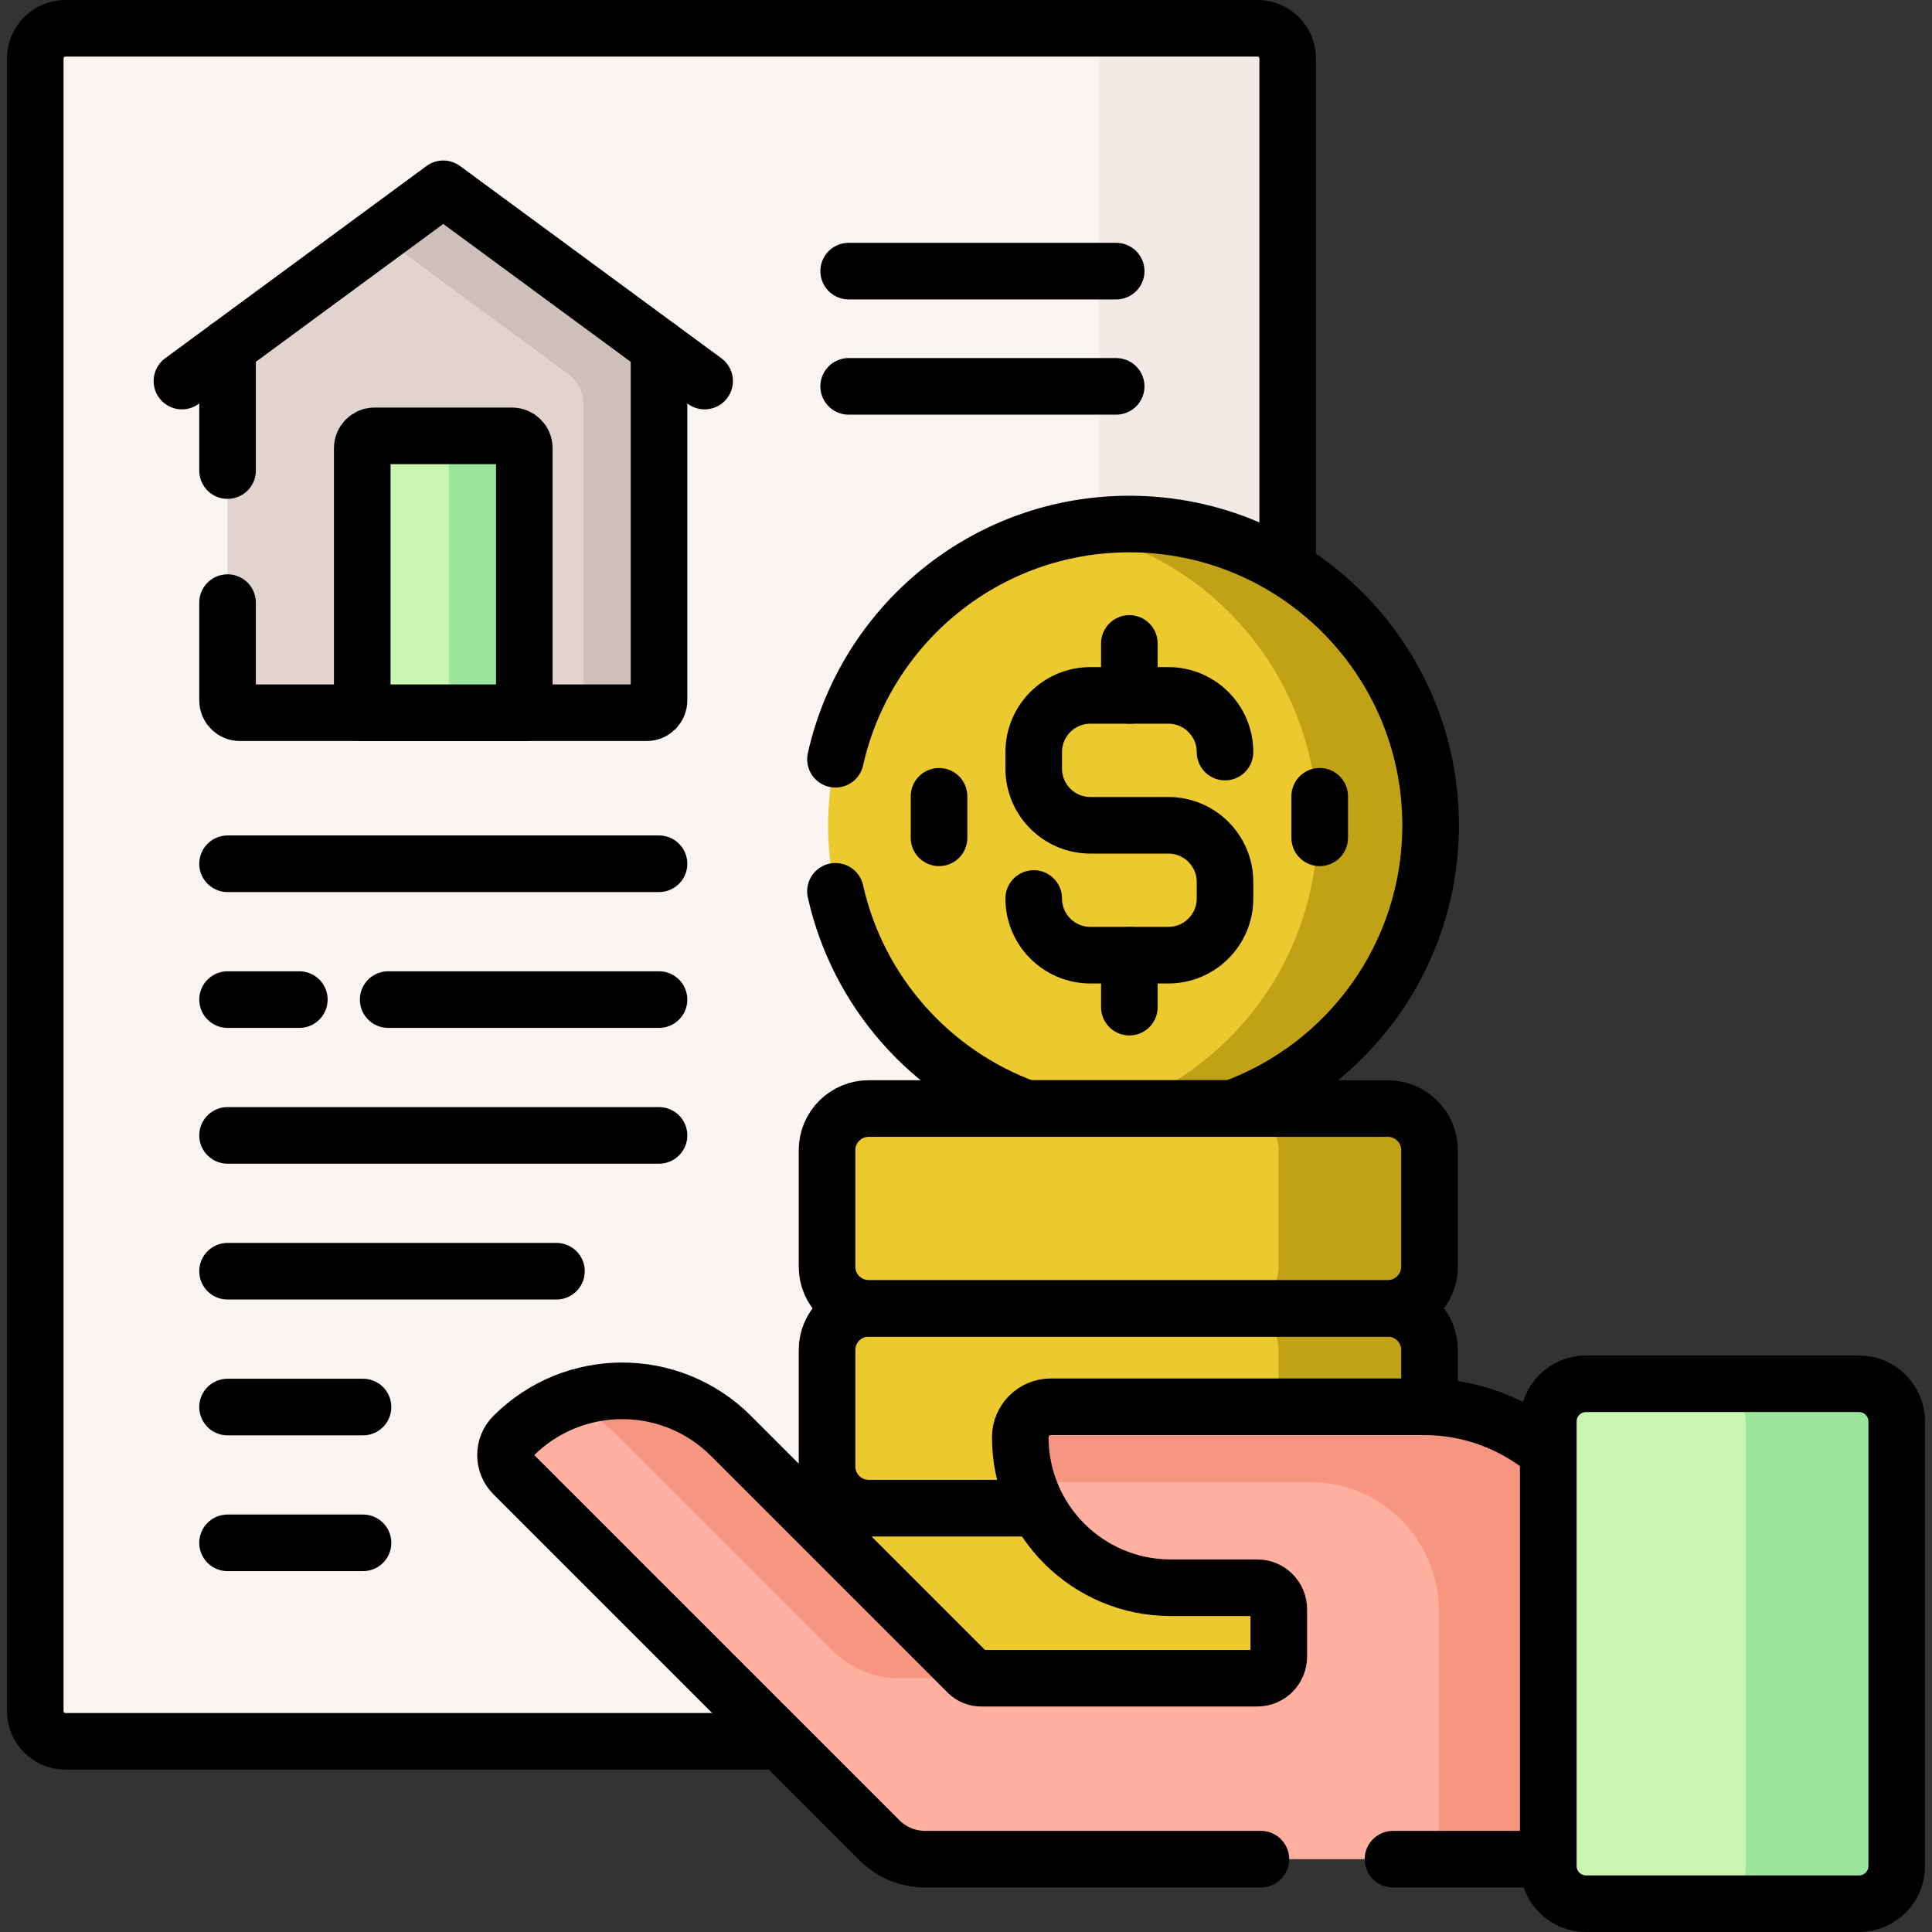
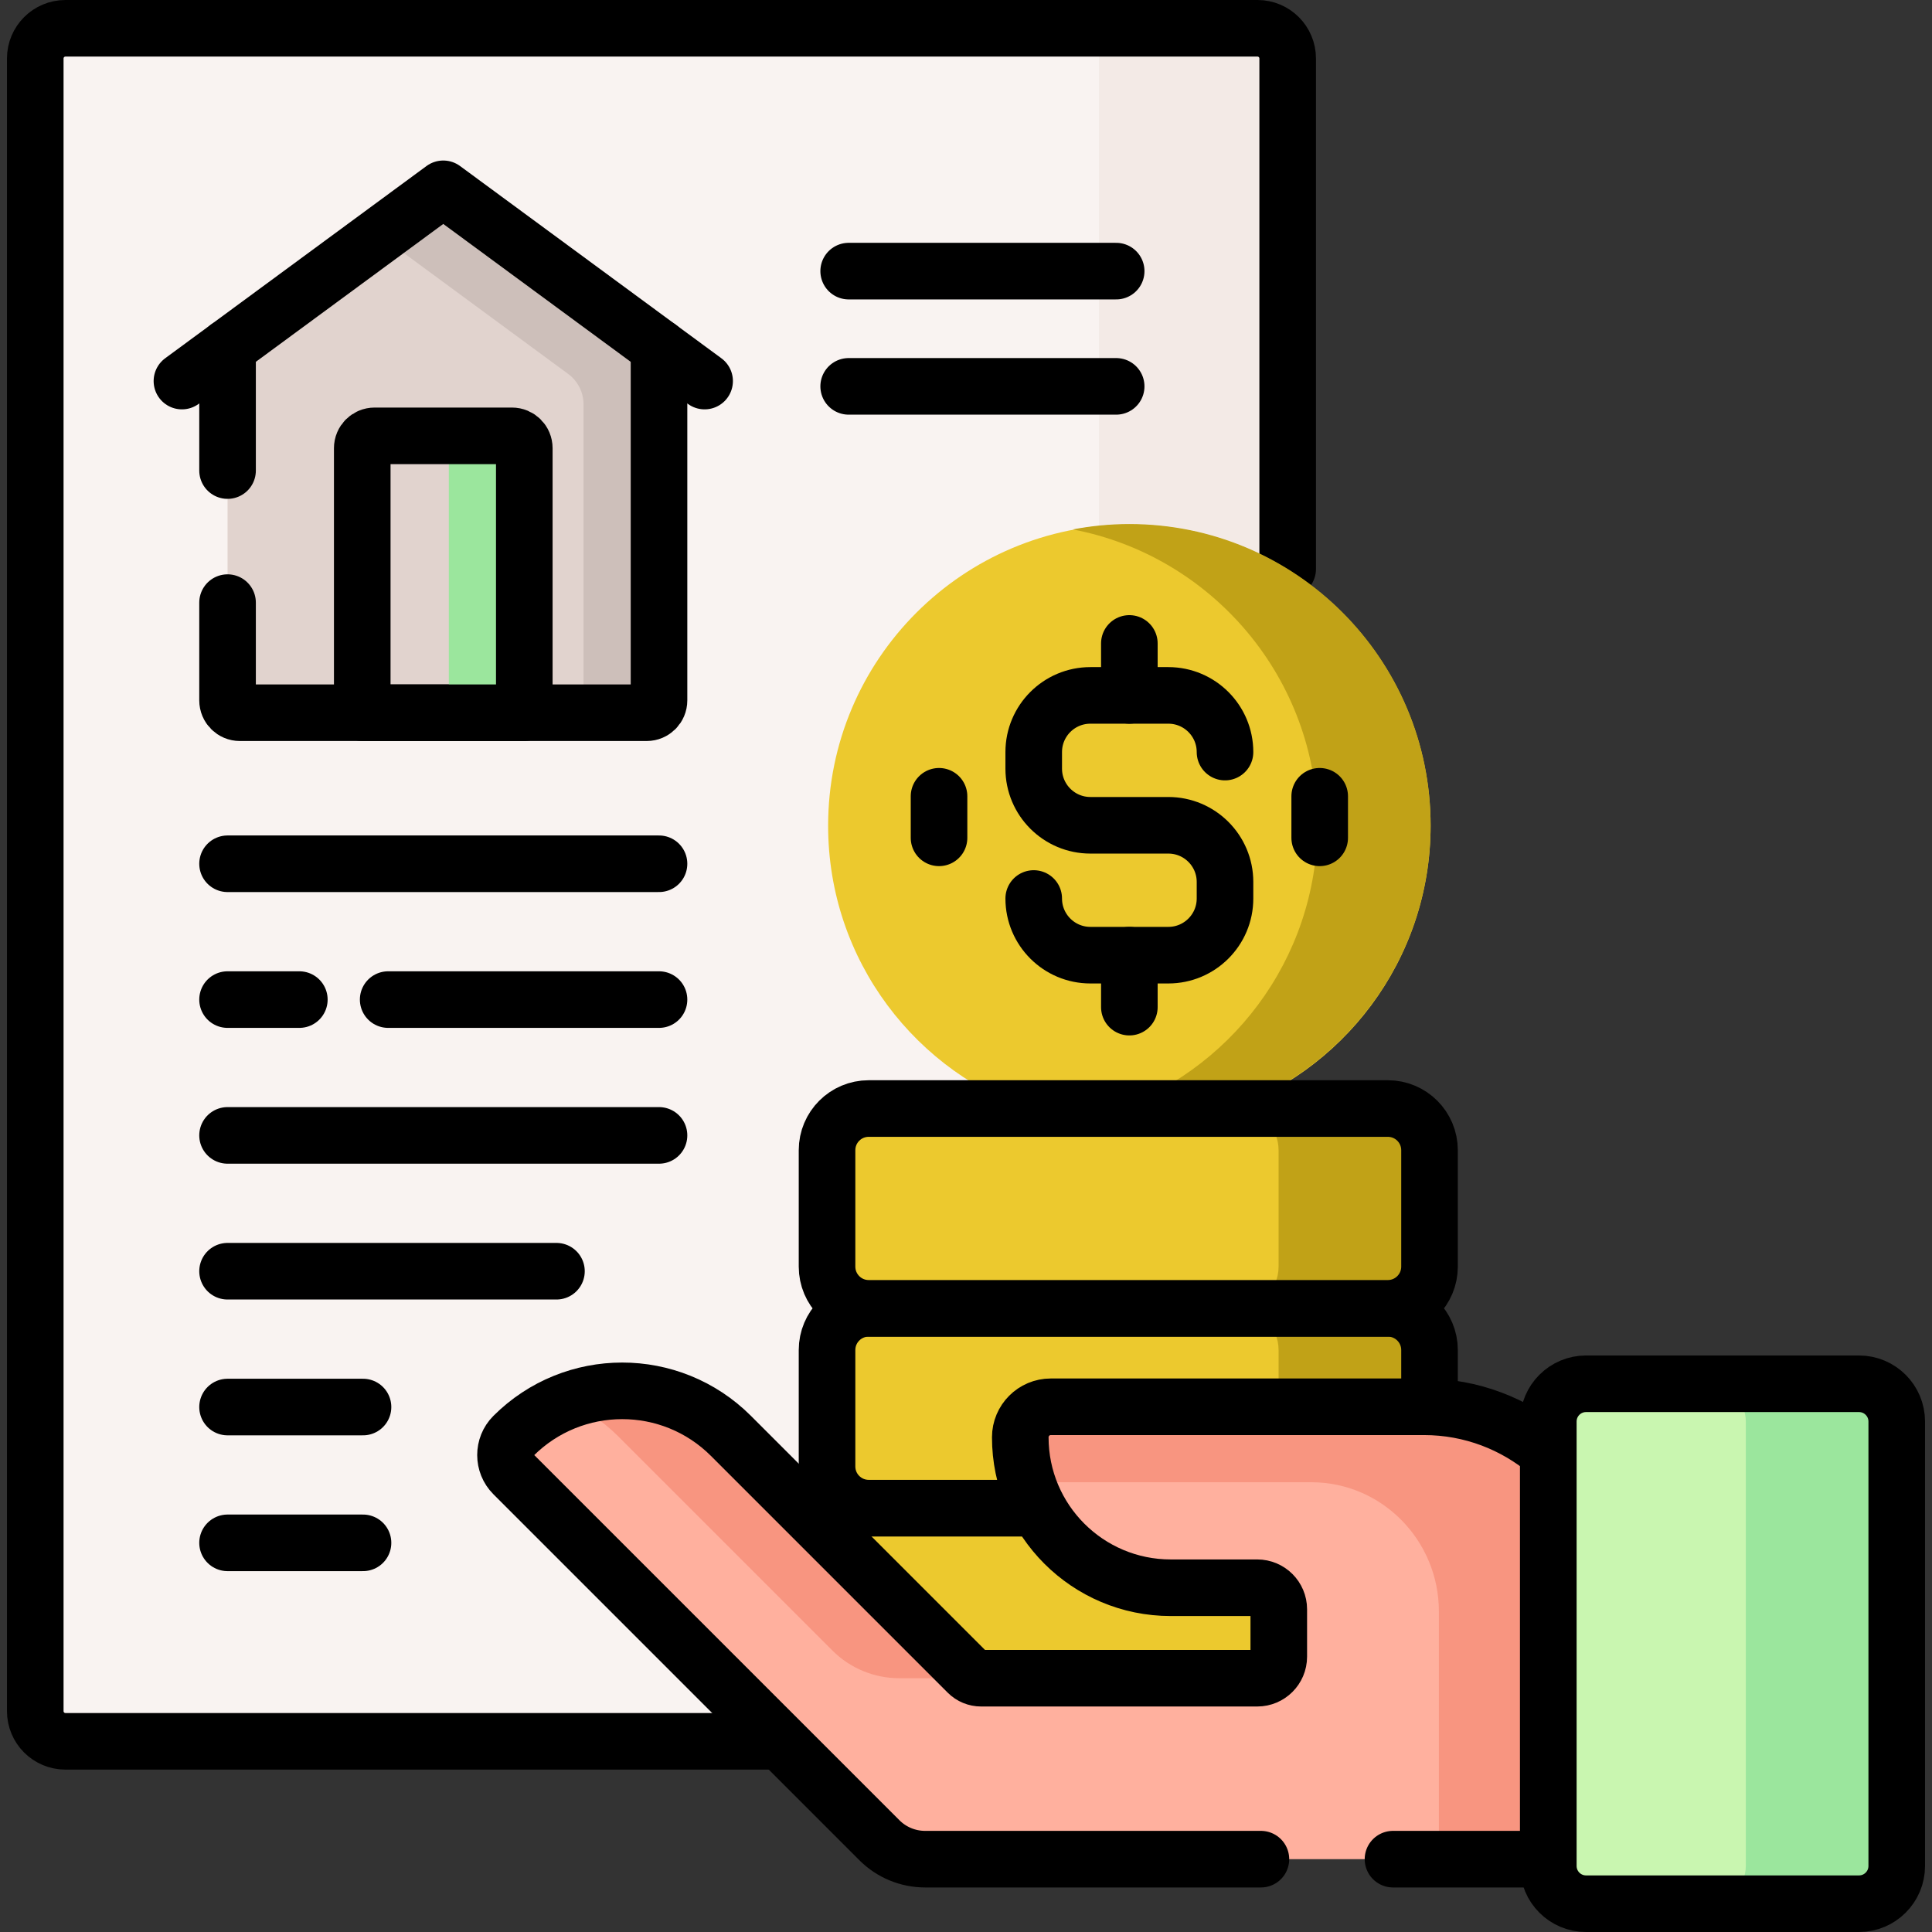
<svg xmlns="http://www.w3.org/2000/svg" width="96" height="96" viewBox="0 0 96 96" fill="none">
  <rect x="0" y="0" width="96" height="96" fill="#333333" stroke="none" />
  <g clip-path="url(#clip0_251_570)">
    <path d="M25.644 73.121C25.192 72.669 25.191 71.935 25.642 71.483C27.05 70.073 28.923 69.297 30.916 69.297C32.908 69.297 34.781 70.073 36.189 71.481L41.308 76.6L41.412 76.332C41.695 75.6 42.384 75.127 43.166 75.127V74.752C42.127 74.752 41.282 73.906 41.282 72.868V67.082C41.282 66.043 42.127 65.198 43.166 65.198V64.823C42.127 64.823 41.282 63.978 41.282 62.939V57.153C41.282 56.114 42.127 55.269 43.166 55.269H51.017L51.08 54.905C45.252 52.793 41.336 47.208 41.336 41.008C41.336 32.857 47.967 26.227 56.117 26.227C59.007 26.227 61.704 27.064 63.984 28.503V2.906C63.984 2.078 63.313 1.406 62.484 1.406H3.252C2.424 1.406 1.752 2.078 1.752 2.906V85.025C1.752 85.854 2.424 86.525 3.252 86.525H39.048L25.644 73.121Z" fill="#F9F3F1" />
    <path d="M54.609 2.906V26.115C55.105 26.065 55.608 26.039 56.117 26.039C59.004 26.039 61.698 26.858 63.984 28.274V2.906C63.984 2.078 63.313 1.406 62.484 1.406H53.109C53.938 1.406 54.609 2.078 54.609 2.906Z" fill="#F3EAE6" />
    <path d="M63.984 28.274V2.906C63.984 2.078 63.313 1.406 62.484 1.406H3.252C2.424 1.406 1.752 2.078 1.752 2.906V85.025C1.752 85.854 2.424 86.525 3.252 86.525H38.783" stroke="black" stroke-width="2.812" stroke-miterlimit="10" stroke-linecap="round" stroke-linejoin="round" />
    <path d="M11.307 17.268V34.801C11.307 35.14 11.582 35.415 11.92 35.415H32.132C32.471 35.415 32.746 35.14 32.746 34.801V17.268L22.026 9.382L11.307 17.268Z" fill="#E1D3CE" />
    <path d="M22.026 9.382L18.877 11.699L28.232 18.581C28.712 18.934 28.996 19.495 28.996 20.091V35.415H32.132C32.471 35.415 32.746 35.14 32.746 34.801V17.268L22.026 9.382Z" fill="#CDBFBA" />
    <path d="M11.307 17.268V23.382" stroke="black" stroke-width="2.812" stroke-miterlimit="10" stroke-linecap="round" stroke-linejoin="round" />
    <path d="M11.307 29.944V34.801C11.307 35.14 11.582 35.415 11.92 35.415H32.132C32.471 35.415 32.746 35.14 32.746 34.801V17.268" stroke="black" stroke-width="2.812" stroke-miterlimit="10" stroke-linecap="round" stroke-linejoin="round" />
    <path d="M35.012 18.935L22.026 9.382L9.04 18.935" stroke="black" stroke-width="2.812" stroke-miterlimit="10" stroke-linecap="round" stroke-linejoin="round" />
-     <path d="M18 35.415H26.052V22.27C26.052 21.931 25.778 21.657 25.439 21.657H18.614C18.275 21.657 18 21.931 18 22.27V35.415Z" fill="#C9F6B0" />
    <path d="M25.439 21.657H21.689C22.028 21.657 22.302 21.931 22.302 22.27V35.415H26.052V22.27C26.052 21.931 25.778 21.657 25.439 21.657Z" fill="#9BE69D" />
    <path d="M18 35.415H26.052V22.27C26.052 21.931 25.778 21.657 25.439 21.657H18.614C18.275 21.657 18 21.931 18 22.27V35.415Z" stroke="black" stroke-width="2.812" stroke-miterlimit="10" stroke-linecap="round" stroke-linejoin="round" />
    <path d="M51.566 55.293H60.669C66.71 53.366 71.086 47.711 71.086 41.031C71.086 32.764 64.384 26.062 56.118 26.062C47.851 26.062 41.149 32.764 41.149 41.031C41.149 47.711 45.525 53.366 51.566 55.293Z" fill="#ECC92E" />
    <path d="M65.461 41.008C65.461 47.692 61.077 53.348 55.029 55.269H60.668C66.709 53.343 71.086 47.688 71.086 41.008C71.086 32.741 64.384 26.039 56.117 26.039C55.155 26.039 54.216 26.134 53.305 26.307C60.227 27.623 65.461 33.703 65.461 41.008Z" fill="#C1A217" />
-     <path d="M41.513 44.289C42.633 49.297 46.261 53.358 51.012 55.082H61.222C66.975 52.995 71.086 47.482 71.086 41.008C71.086 32.741 64.384 26.039 56.117 26.039C48.978 26.039 43.011 31.039 41.514 37.727" stroke="black" stroke-width="2.812" stroke-miterlimit="10" stroke-linecap="round" stroke-linejoin="round" />
    <path d="M60.87 37.37C60.87 35.815 59.609 34.554 58.054 34.554H54.181C52.626 34.554 51.365 35.815 51.365 37.37V38.192C51.365 39.747 52.626 41.008 54.181 41.008H58.054C59.609 41.008 60.87 42.269 60.87 43.824V44.646C60.87 46.201 59.609 47.462 58.054 47.462H54.181C52.626 47.462 51.365 46.201 51.365 44.646" stroke="black" stroke-width="2.812" stroke-miterlimit="10" stroke-linecap="round" stroke-linejoin="round" />
    <path d="M56.117 31.972V34.554" stroke="black" stroke-width="2.812" stroke-miterlimit="10" stroke-linecap="round" stroke-linejoin="round" />
    <path d="M56.117 47.462V50.044" stroke="black" stroke-width="2.812" stroke-miterlimit="10" stroke-linecap="round" stroke-linejoin="round" />
    <path d="M46.66 39.567V41.631" stroke="black" stroke-width="2.812" stroke-miterlimit="10" stroke-linecap="round" stroke-linejoin="round" />
    <path d="M65.575 39.567V41.631" stroke="black" stroke-width="2.812" stroke-miterlimit="10" stroke-linecap="round" stroke-linejoin="round" />
    <path d="M47.955 83.247C48.167 83.46 48.45 83.576 48.751 83.576H62.472C63.166 83.576 63.73 83.012 63.73 82.319V79.964C63.73 79.27 63.166 78.706 62.472 78.706H58.173C55.431 78.706 53.038 77.183 51.795 74.939H43.166C42.212 74.939 41.411 75.585 41.171 76.462L47.955 83.247Z" fill="#ECC92E" />
    <path d="M51.578 74.939H43.166C42.286 74.939 41.536 75.489 41.236 76.263" stroke="black" stroke-width="2.812" stroke-miterlimit="10" stroke-linecap="round" stroke-linejoin="round" />
    <path d="M43.166 74.939H51.795C51.216 73.895 50.885 72.695 50.885 71.418C50.885 70.686 51.481 70.09 52.214 70.09H70.758C70.849 70.09 70.94 70.093 71.032 70.096V67.082C71.032 65.938 70.104 65.01 68.96 65.01H43.166C42.023 65.01 41.095 65.938 41.095 67.082V72.868C41.095 74.012 42.022 74.939 43.166 74.939Z" fill="#ECC92E" />
    <path d="M63.532 67.082V70.09H70.758C70.849 70.09 70.94 70.093 71.032 70.096V67.082C71.032 65.938 70.104 65.01 68.96 65.01H61.46C62.604 65.011 63.532 65.938 63.532 67.082Z" fill="#C1A217" />
    <path d="M70.758 69.902C70.85 69.902 70.94 69.906 71.032 69.909V67.082C71.032 65.938 70.104 65.01 68.96 65.01H43.166C42.023 65.01 41.095 65.938 41.095 67.082V72.868C41.095 74.012 42.022 74.939 43.166 74.939H51.578" stroke="black" stroke-width="2.812" stroke-miterlimit="10" stroke-linecap="round" stroke-linejoin="round" />
    <path d="M68.96 65.011H43.166C42.022 65.011 41.095 64.083 41.095 62.939V57.153C41.095 56.009 42.022 55.082 43.166 55.082H68.96C70.104 55.082 71.032 56.009 71.032 57.153V62.939C71.032 64.083 70.104 65.011 68.96 65.011Z" fill="#ECC92E" />
    <path d="M68.96 55.082H61.46C62.604 55.082 63.532 56.009 63.532 57.153V62.939C63.532 64.083 62.604 65.011 61.46 65.011H68.96C70.104 65.011 71.032 64.083 71.032 62.939V57.153C71.032 56.009 70.104 55.082 68.96 55.082Z" fill="#C1A217" />
    <path d="M68.96 65.011H43.166C42.022 65.011 41.095 64.083 41.095 62.939V57.153C41.095 56.009 42.022 55.082 43.166 55.082H68.96C70.104 55.082 71.032 56.009 71.032 57.153V62.939C71.032 64.083 70.104 65.011 68.96 65.011Z" stroke="black" stroke-width="2.812" stroke-miterlimit="10" stroke-linecap="round" stroke-linejoin="round" />
    <path d="M77.123 72.329C75.43 70.822 73.203 69.902 70.758 69.902H52.214C51.376 69.902 50.698 70.581 50.698 71.418C50.698 75.547 54.044 78.894 58.173 78.894H62.472C63.063 78.894 63.542 79.373 63.542 79.964V82.319C63.542 82.91 63.063 83.389 62.472 83.389H48.751C48.502 83.389 48.264 83.291 48.088 83.115L36.321 71.349C33.336 68.363 28.494 68.364 25.509 71.351C24.986 71.874 24.988 72.731 25.511 73.254L43.697 91.44C44.299 92.043 45.116 92.381 45.968 92.381H77.123V72.329Z" fill="#FFB09E" />
    <path d="M30.697 71.349L41.364 82.016C42.243 82.895 43.436 83.389 44.679 83.389H48.751C48.502 83.389 48.264 83.29 48.088 83.115L36.322 71.349C34.1 69.127 30.851 68.56 28.104 69.645C29.048 70.018 29.933 70.585 30.697 71.349Z" fill="#F89580" />
    <path d="M70.758 69.902H52.214C51.381 69.902 50.699 70.574 50.698 71.406C50.696 72.188 50.816 72.943 51.037 73.652H65.133C65.157 73.652 65.182 73.652 65.206 73.652C68.7 73.678 71.497 76.57 71.497 80.064V92.38H77.122V72.329C75.43 70.822 73.203 69.902 70.758 69.902Z" fill="#F89580" />
    <path d="M69.217 92.381H76.935V72.169C75.267 70.758 73.114 69.902 70.758 69.902H52.213C51.376 69.902 50.697 70.581 50.697 71.418C50.697 75.547 54.044 78.894 58.173 78.894H62.472C63.063 78.894 63.542 79.373 63.542 79.964V82.319C63.542 82.91 63.063 83.389 62.472 83.389H48.75C48.502 83.389 48.263 83.291 48.087 83.115L36.321 71.349C33.335 68.363 28.494 68.364 25.509 71.351C24.986 71.874 24.988 72.731 25.511 73.254L43.697 91.44C44.299 92.043 45.116 92.381 45.968 92.381H62.654" stroke="black" stroke-width="2.812" stroke-miterlimit="10" stroke-linecap="round" stroke-linejoin="round" />
    <path d="M94.248 70.634V92.719C94.248 93.754 93.408 94.594 92.373 94.594H78.81C77.774 94.594 76.935 93.754 76.935 92.719V70.634C76.935 69.599 77.774 68.759 78.81 68.759H92.373C93.408 68.759 94.248 69.599 94.248 70.634Z" fill="#C9F6B0" />
    <path d="M92.373 68.759H84.873C85.908 68.759 86.748 69.599 86.748 70.634V92.719C86.748 93.754 85.908 94.594 84.873 94.594H92.373C93.408 94.594 94.248 93.754 94.248 92.719V70.634C94.248 69.599 93.408 68.759 92.373 68.759Z" fill="#9BE69D" />
    <path d="M94.248 70.634V92.719C94.248 93.754 93.408 94.594 92.373 94.594H78.81C77.774 94.594 76.935 93.754 76.935 92.719V70.634C76.935 69.599 77.774 68.759 78.81 68.759H92.373C93.408 68.759 94.248 69.599 94.248 70.634Z" stroke="black" stroke-width="2.812" stroke-miterlimit="10" stroke-linecap="round" stroke-linejoin="round" />
    <path d="M42.17 13.472H55.462" stroke="black" stroke-width="2.812" stroke-miterlimit="10" stroke-linecap="round" stroke-linejoin="round" />
    <path d="M42.17 19.198H55.462" stroke="black" stroke-width="2.812" stroke-miterlimit="10" stroke-linecap="round" stroke-linejoin="round" />
    <path d="M11.307 42.92H32.746" stroke="black" stroke-width="2.812" stroke-miterlimit="10" stroke-linecap="round" stroke-linejoin="round" />
    <path d="M11.307 49.669H14.874" stroke="black" stroke-width="2.812" stroke-miterlimit="10" stroke-linecap="round" stroke-linejoin="round" />
    <path d="M19.288 49.669H32.746" stroke="black" stroke-width="2.812" stroke-miterlimit="10" stroke-linecap="round" stroke-linejoin="round" />
    <path d="M11.307 56.417H32.746" stroke="black" stroke-width="2.812" stroke-miterlimit="10" stroke-linecap="round" stroke-linejoin="round" />
    <path d="M11.307 63.166H27.65" stroke="black" stroke-width="2.812" stroke-miterlimit="10" stroke-linecap="round" stroke-linejoin="round" />
    <path d="M11.307 69.915H18.038" stroke="black" stroke-width="2.812" stroke-miterlimit="10" stroke-linecap="round" stroke-linejoin="round" />
    <path d="M11.307 76.663H18.038" stroke="black" stroke-width="2.812" stroke-miterlimit="10" stroke-linecap="round" stroke-linejoin="round" />
  </g>
  <defs>
    <clipPath id="clip0_251_570">
      <rect width="96" height="96" fill="white" />
    </clipPath>
  </defs>
</svg>